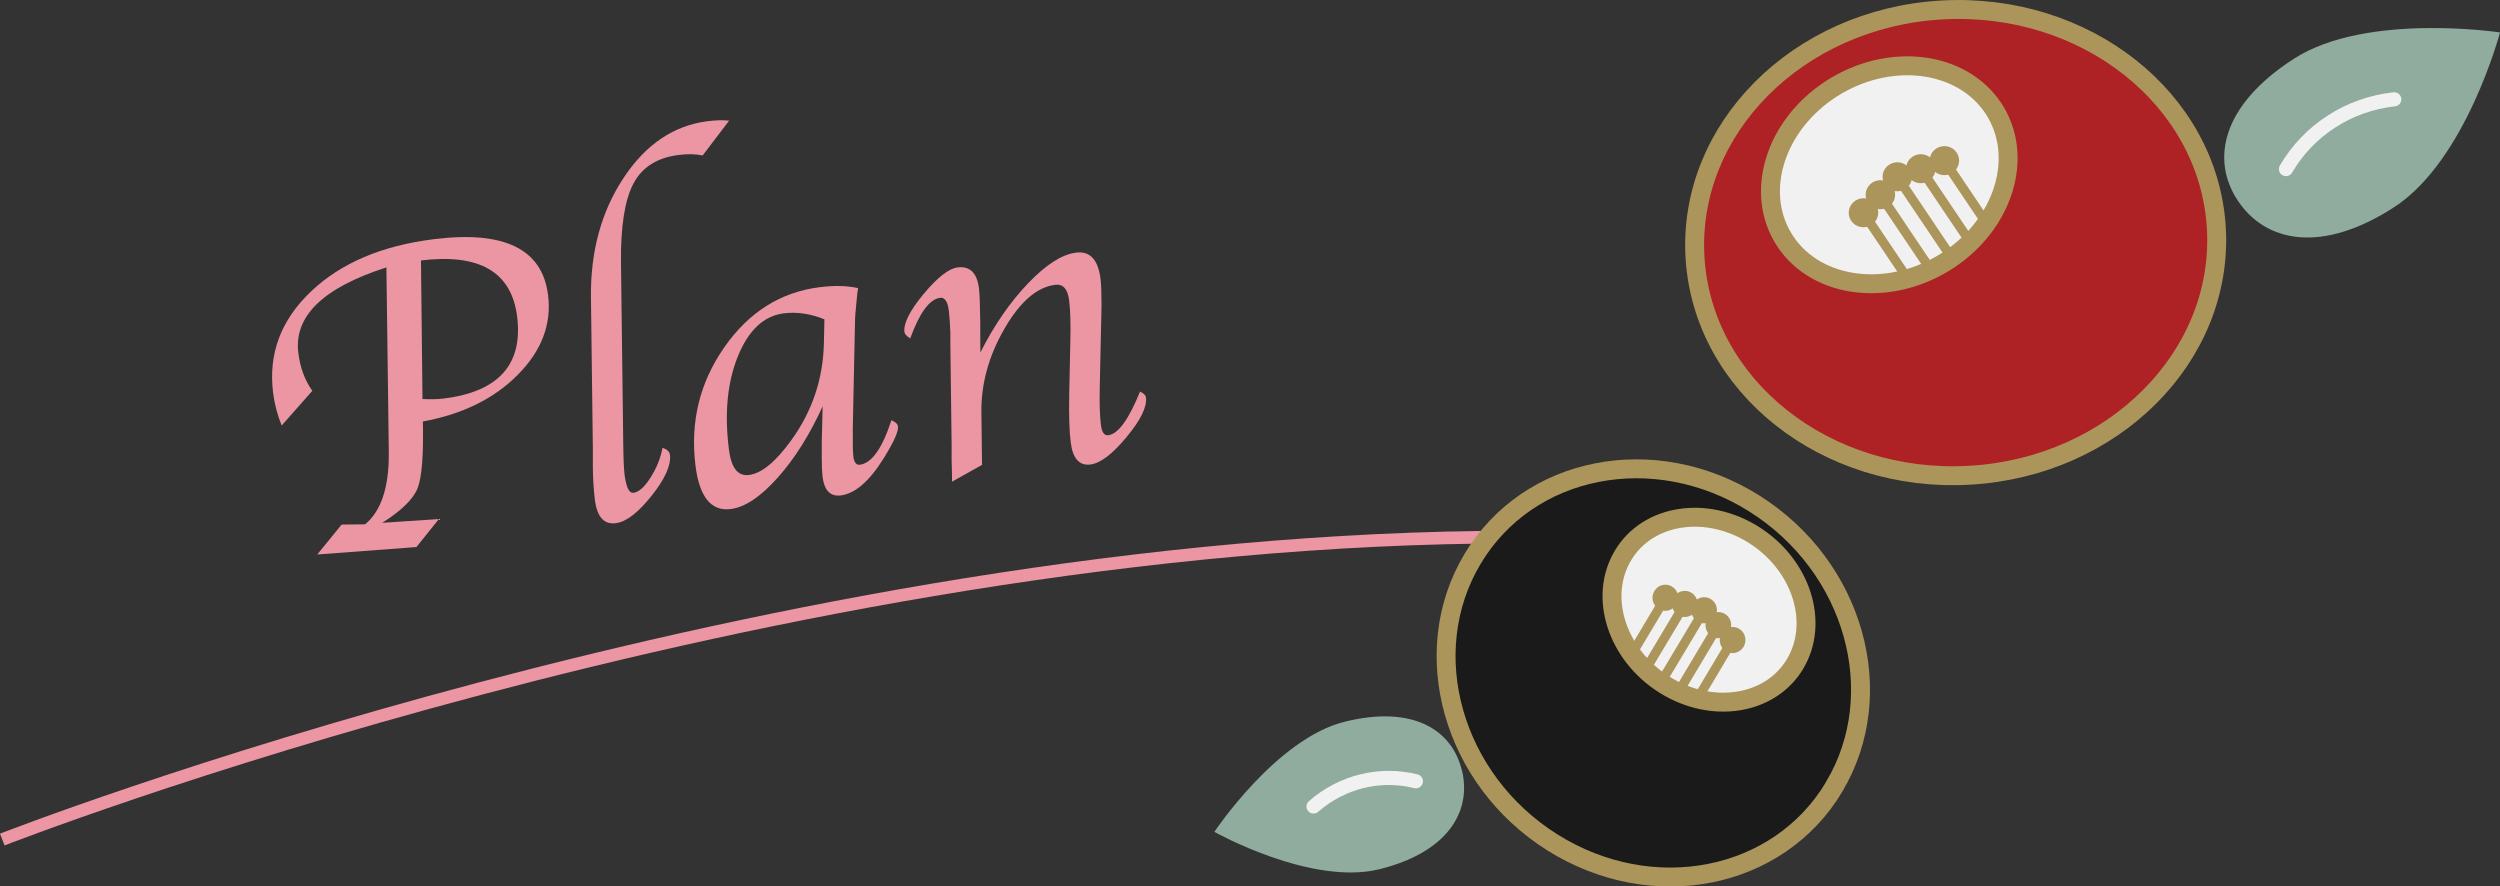
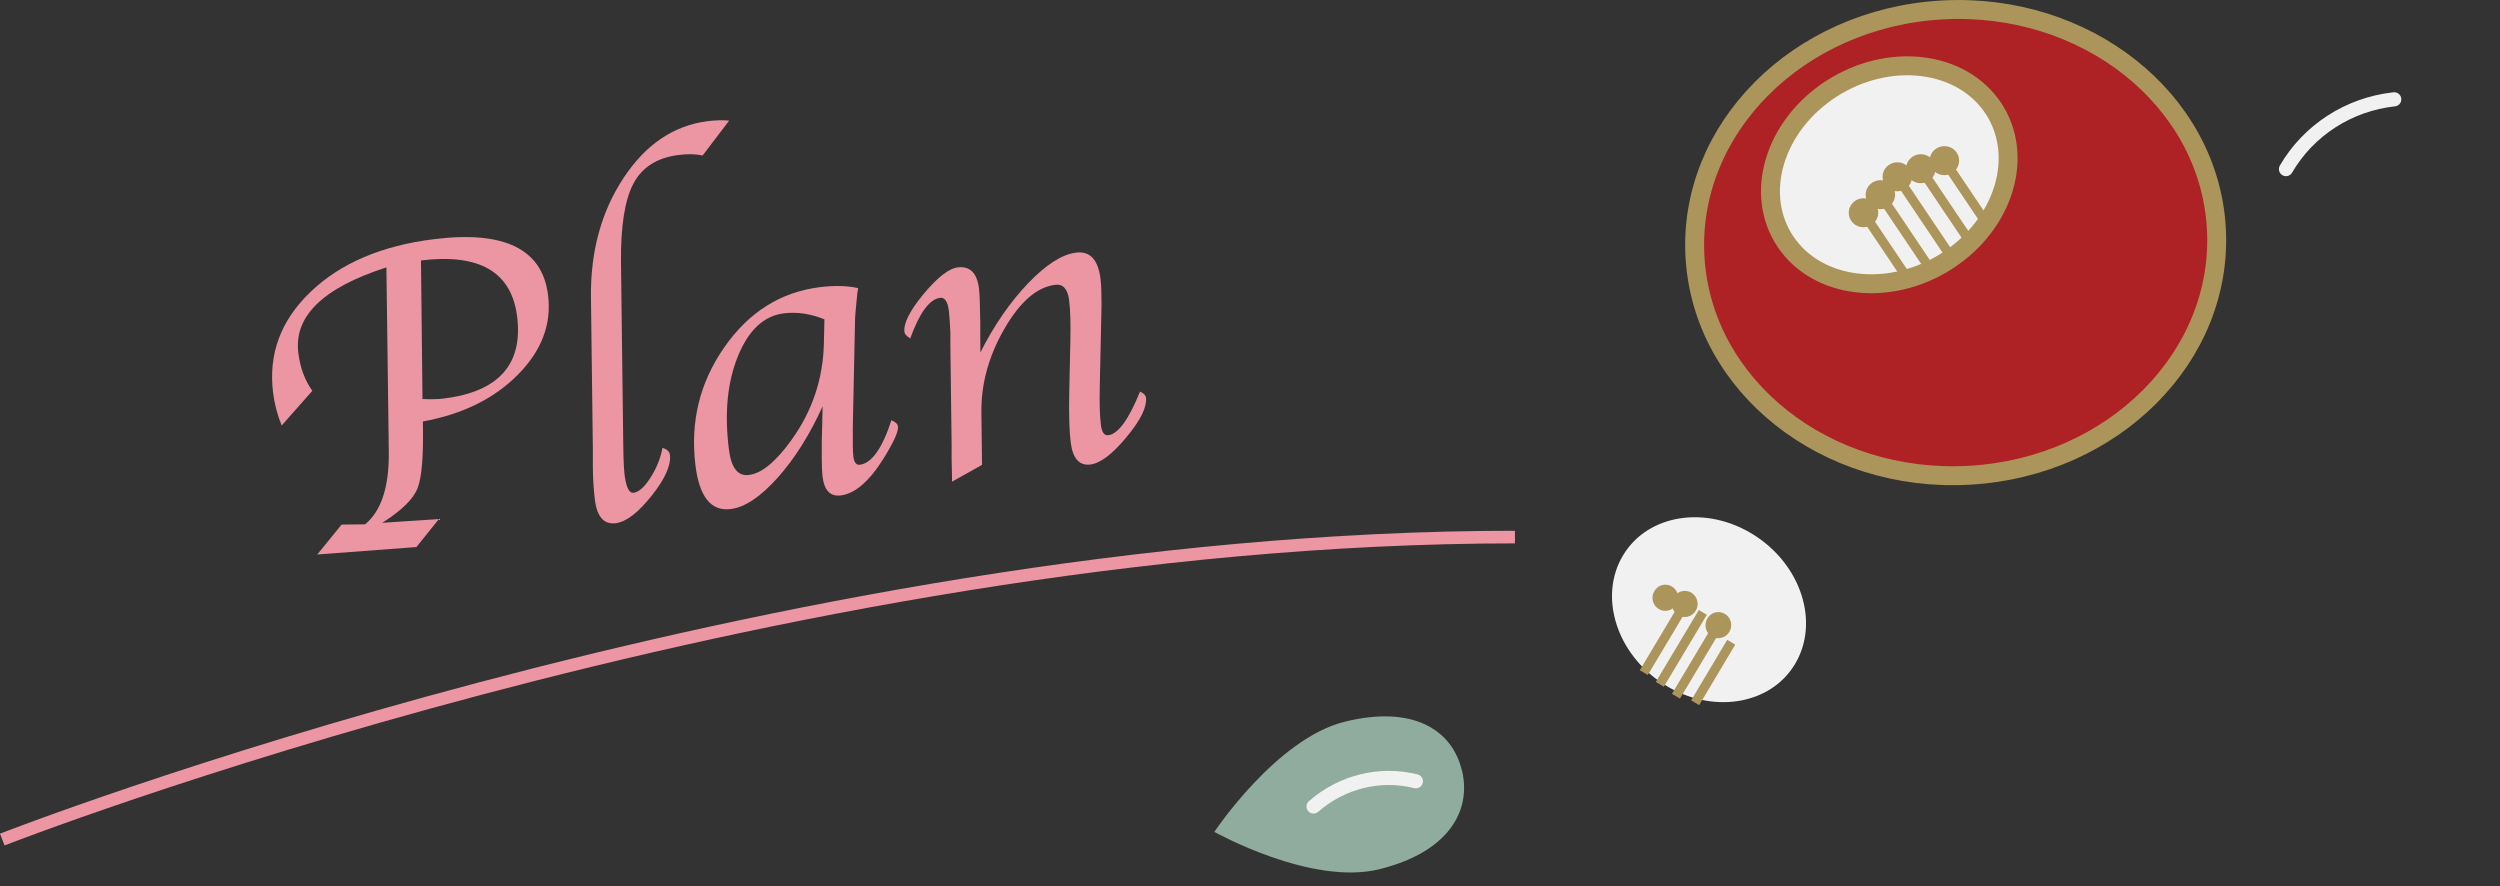
<svg xmlns="http://www.w3.org/2000/svg" id="_レイヤー_2" data-name="レイヤー 2" viewBox="0 0 198.11 70.24">
  <rect x="0" y="0" width="198.11" height="70.24" fill="#333333" stroke="none" />
  <defs>
    <style>
      .cls-1 {
        fill: #ac955a;
        stroke-width: .74px;
      }

      .cls-1, .cls-2, .cls-3, .cls-4 {
        stroke-miterlimit: 10;
      }

      .cls-1, .cls-2, .cls-4 {
        stroke: #ac955a;
      }

      .cls-2 {
        fill: #1a1a1a;
      }

      .cls-2, .cls-4 {
        stroke-width: 1.5px;
      }

      .cls-5 {
        fill: #eb96a2;
      }

      .cls-6 {
        fill: #8fac9e;
      }

      .cls-3 {
        stroke: #eb96a2;
      }

      .cls-3, .cls-7 {
        fill: none;
      }

      .cls-7 {
        stroke: #f1f1f1;
        stroke-linecap: round;
        stroke-linejoin: round;
        stroke-width: 1.12px;
      }

      .cls-4 {
        fill: #ae2124;
      }

      .cls-8 {
        fill: #f1f1f1;
      }
    </style>
  </defs>
  <g id="_レイヤー_2-2" data-name="レイヤー 2">
    <g>
      <path class="cls-5" d="M30.29,41.43l4.49-.3-1.78,2.22-7.86.59,1.93-2.37,1.86-.02c1.27-1.04,1.9-2.93,1.88-5.66l-.02-1.67-.17-13.03c-5.01,1.61-7.34,3.86-6.98,6.77.14,1.16.51,2.17,1.11,3.01l-2.43,2.75c-.34-.84-.57-1.71-.68-2.6-.38-3.08.61-5.74,2.99-8.01,2.37-2.26,5.63-3.65,9.78-4.16,5.56-.69,8.57.79,9.02,4.43.29,2.31-.51,4.41-2.38,6.3-1.87,1.9-4.38,3.14-7.54,3.72.06,2.67-.08,4.43-.42,5.29-.34.86-1.27,1.77-2.8,2.74ZM33.36,20.65l.12,10.97c.65.03,1.21.02,1.69-.04,4.34-.54,6.28-2.7,5.81-6.49-.44-3.54-2.98-5.02-7.62-4.45Z" />
      <path class="cls-5" d="M52.52,35.49c.35.12.53.3.57.55.1.81-.38,1.9-1.45,3.24-1.07,1.35-2.01,2.07-2.84,2.18-.94.12-1.49-.5-1.66-1.86-.1-.83-.15-1.67-.16-2.55v-1.53s-.15-11.97-.15-11.97c-.04-3.65.83-6.8,2.59-9.46,1.76-2.66,3.99-4.16,6.68-4.49.66-.08,1.22-.09,1.68-.04l-2.1,2.76c-.55-.12-1.18-.13-1.9-.04-1.69.21-2.89.96-3.58,2.26-.69,1.3-1.02,3.39-.99,6.27l.18,14.4c.01,1.11.05,1.9.1,2.38.13,1.02.36,1.5.71,1.46.42-.05.87-.45,1.34-1.19.48-.74.8-1.53.96-2.37Z" />
      <path class="cls-5" d="M65.21,32.15c-1.02,2.26-2.21,4.16-3.57,5.69-1.37,1.53-2.61,2.36-3.74,2.5-1.55.19-2.48-.96-2.79-3.46-.42-3.44.33-6.55,2.28-9.35,1.94-2.79,4.46-4.38,7.55-4.77,1.18-.15,2.19-.12,3.06.07-.03.21-.05.34-.06.39l-.09.92c-.06.64-.09,1.01-.09,1.11l-.16,7.62-.02,1.1c-.01,1.09,0,1.82.04,2.18.06.49.23.71.51.68.95-.12,1.78-1.29,2.51-3.53.33.14.5.31.52.49.05.4-.34,1.25-1.16,2.57-1.12,1.79-2.25,2.76-3.38,2.9-.83.1-1.31-.4-1.44-1.51-.04-.34-.06-.81-.06-1.42v-1.38s.04-1.52.04-1.52l.03-1.28ZM65.34,25.31c-1.1-.45-2.18-.61-3.23-.48-1.58.2-2.79,1.33-3.63,3.39-.84,2.06-1.08,4.52-.72,7.38.18,1.47.71,2.15,1.58,2.04,1.01-.12,2.13-1.04,3.36-2.75,1.67-2.3,2.53-4.88,2.59-7.72l.04-1.86Z" />
      <path class="cls-5" d="M77.85,36.82l-2.41,1.35v-.48s-.03-1.27-.03-1.27v-1.2s-.1-7.98-.1-7.98v-.91c-.03-.71-.07-1.28-.12-1.71-.09-.72-.32-1.06-.68-1.02-.85.1-1.64,1.18-2.38,3.22-.29-.18-.44-.35-.46-.51-.08-.68.42-1.68,1.51-3,1.1-1.32,2-2.03,2.71-2.12.97-.12,1.54.44,1.69,1.68.04.32.06.74.07,1.28l.03,1.39v1.17s.01,1.22.01,1.22c1.09-2.16,2.35-3.98,3.77-5.47,1.43-1.49,2.7-2.31,3.82-2.44,1.1-.14,1.74.56,1.93,2.08.06.46.08,1.17.08,2.11l-.14,6.43c-.03,1.29,0,2.3.09,3.03.07.59.27.86.59.82.78-.1,1.62-1.25,2.51-3.46.29.14.45.29.47.48.09.74-.42,1.78-1.54,3.13-1.12,1.35-2.07,2.07-2.86,2.17-.88.11-1.4-.47-1.56-1.74-.12-.93-.15-2.23-.12-3.89l.09-4.18c.03-1.36,0-2.43-.1-3.21-.11-.89-.48-1.3-1.1-1.22-1.45.18-2.79,1.34-4.03,3.49s-1.85,4.36-1.82,6.64l.05,4.13Z" />
    </g>
    <path class="cls-3" d="M.18,66.53s61.24-23.97,119.87-23.97" />
    <g>
      <path class="cls-8" d="M141.49,19.15c2.53,3.77,8.27,4.44,12.81,1.52,4.54-2.93,6.17-8.35,3.64-12.12-2.53-3.77-8.27-4.44-12.81-1.52-4.54,2.93-6.17,8.35-3.64,12.12Z" />
      <g>
-         <path class="cls-6" d="M177.36,15.94c2.19,3.25,6.6,4.19,12.33.5,5.73-3.69,8.42-13.87,8.42-13.87,0,0-10.61-1.61-16.34,2.09-5.73,3.69-6.6,8.03-4.41,11.28Z" />
        <path class="cls-7" d="M189.73,7.87c-3.6.39-6.79,2.45-8.58,5.53" />
      </g>
      <g>
        <g>
          <line class="cls-1" x1="150.47" y1="14.2" x2="154.88" y2="20.76" />
-           <path class="cls-1" d="M149.68,14.44c.24.36.74.46,1.11.22.37-.24.47-.72.23-1.08-.24-.36-.74-.46-1.11-.22-.37.24-.47.72-.23,1.08Z" />
+           <path class="cls-1" d="M149.68,14.44c.24.36.74.46,1.11.22.37-.24.47-.72.23-1.08-.24-.36-.74-.46-1.11-.22-.37.24-.47.72-.23,1.08" />
        </g>
        <g>
          <line class="cls-1" x1="154.21" y1="12.92" x2="157.74" y2="18.17" />
          <path class="cls-1" d="M153.41,13.16c.24.36.74.46,1.11.22.37-.24.47-.72.23-1.08-.24-.36-.74-.46-1.11-.22-.37.24-.47.72-.23,1.08Z" />
        </g>
        <g>
          <line class="cls-1" x1="152.34" y1="13.56" x2="156.41" y2="19.61" />
          <path class="cls-1" d="M151.54,13.8c.24.36.74.46,1.11.22.37-.24.47-.72.23-1.08s-.74-.46-1.11-.22c-.37.24-.47.72-.23,1.08Z" />
        </g>
        <g>
          <line class="cls-1" x1="147.79" y1="17.05" x2="151.5" y2="22.57" />
          <path class="cls-1" d="M147,17.29c.24.36.74.46,1.11.22.37-.24.47-.72.23-1.08-.24-.36-.74-.46-1.11-.22-.37.24-.47.72-.23,1.08Z" />
        </g>
        <g>
          <line class="cls-1" x1="149.13" y1="15.62" x2="153.35" y2="21.9" />
          <path class="cls-1" d="M148.34,15.86c.24.36.74.46,1.11.22.37-.24.47-.72.23-1.08s-.74-.46-1.11-.22c-.37.24-.47.72-.23,1.08Z" />
        </g>
      </g>
      <path class="cls-4" d="M141.49,19.15c2.53,3.77,8.27,4.44,12.81,1.52,4.54-2.93,6.17-8.35,3.64-12.12-2.53-3.77-8.27-4.44-12.81-1.52-4.54,2.93-6.17,8.35-3.64,12.12ZM153.87.79c11.41-.65,21.15,7.07,21.76,17.25.61,10.18-8.14,18.97-19.55,19.62s-21.15-7.07-21.76-17.25S142.47,1.44,153.87.79Z" />
    </g>
    <g>
      <path class="cls-8" d="M131.89,54.25c-3.77-2.37-5.24-6.95-3.28-10.23,1.95-3.28,6.6-4.01,10.36-1.64,3.77,2.37,5.24,6.95,3.28,10.23-1.95,3.28-6.6,4.01-10.36,1.64Z" />
      <g>
        <g>
          <line class="cls-1" x1="134.94" y1="48.53" x2="131.53" y2="54.23" />
-           <path class="cls-1" d="M135.59,48.71c-.19.31-.59.41-.89.22-.31-.19-.4-.6-.21-.92.19-.31.59-.41.89-.22.31.19.4.6.21.92Z" />
        </g>
        <g>
-           <line class="cls-1" x1="131.87" y1="47.54" x2="129.14" y2="52.11" />
          <path class="cls-1" d="M132.52,47.72c-.19.31-.59.41-.89.22-.31-.19-.4-.6-.21-.92s.59-.41.89-.22c.31.19.4.6.21.92Z" />
        </g>
        <g>
          <line class="cls-1" x1="133.41" y1="48.03" x2="130.26" y2="53.3" />
          <path class="cls-1" d="M134.06,48.21c-.19.31-.59.41-.89.22-.31-.19-.4-.6-.21-.92s.59-.41.89-.22.4.6.21.92Z" />
        </g>
        <g>
          <line class="cls-1" x1="137.19" y1="50.89" x2="134.33" y2="55.69" />
-           <path class="cls-1" d="M137.85,51.07c-.19.31-.59.41-.89.22-.31-.19-.4-.6-.21-.92s.59-.41.89-.22.4.6.21.92Z" />
        </g>
        <g>
          <line class="cls-1" x1="136.07" y1="49.71" x2="132.81" y2="55.17" />
          <path class="cls-1" d="M136.72,49.89c-.19.31-.59.41-.89.22-.31-.19-.4-.6-.21-.92s.59-.41.89-.22c.31.19.4.6.21.92Z" />
        </g>
      </g>
-       <path class="cls-2" d="M145.35,62.34c4.42-7.41,1.59-17.46-6.33-22.44-7.92-4.98-17.92-3.01-22.34,4.41-4.42,7.41-1.59,17.46,6.33,22.44,7.92,4.98,17.92,3.01,22.34-4.4ZM131.89,54.25c-3.77-2.37-5.24-6.95-3.28-10.23,1.95-3.28,6.6-4.01,10.36-1.64,3.77,2.37,5.24,6.95,3.28,10.23-1.95,3.28-6.6,4.01-10.36,1.64Z" />
      <g>
        <path class="cls-6" d="M115.86,61.08c.76,3.23-1.13,6.46-6.55,7.8-5.42,1.34-13.08-2.96-13.08-2.96,0,0,4.92-7.4,10.34-8.73,5.42-1.34,8.53.66,9.28,3.89Z" />
        <path class="cls-7" d="M104.09,63.91c2.24-1.96,5.25-2.71,8.11-2" />
      </g>
    </g>
  </g>
</svg>